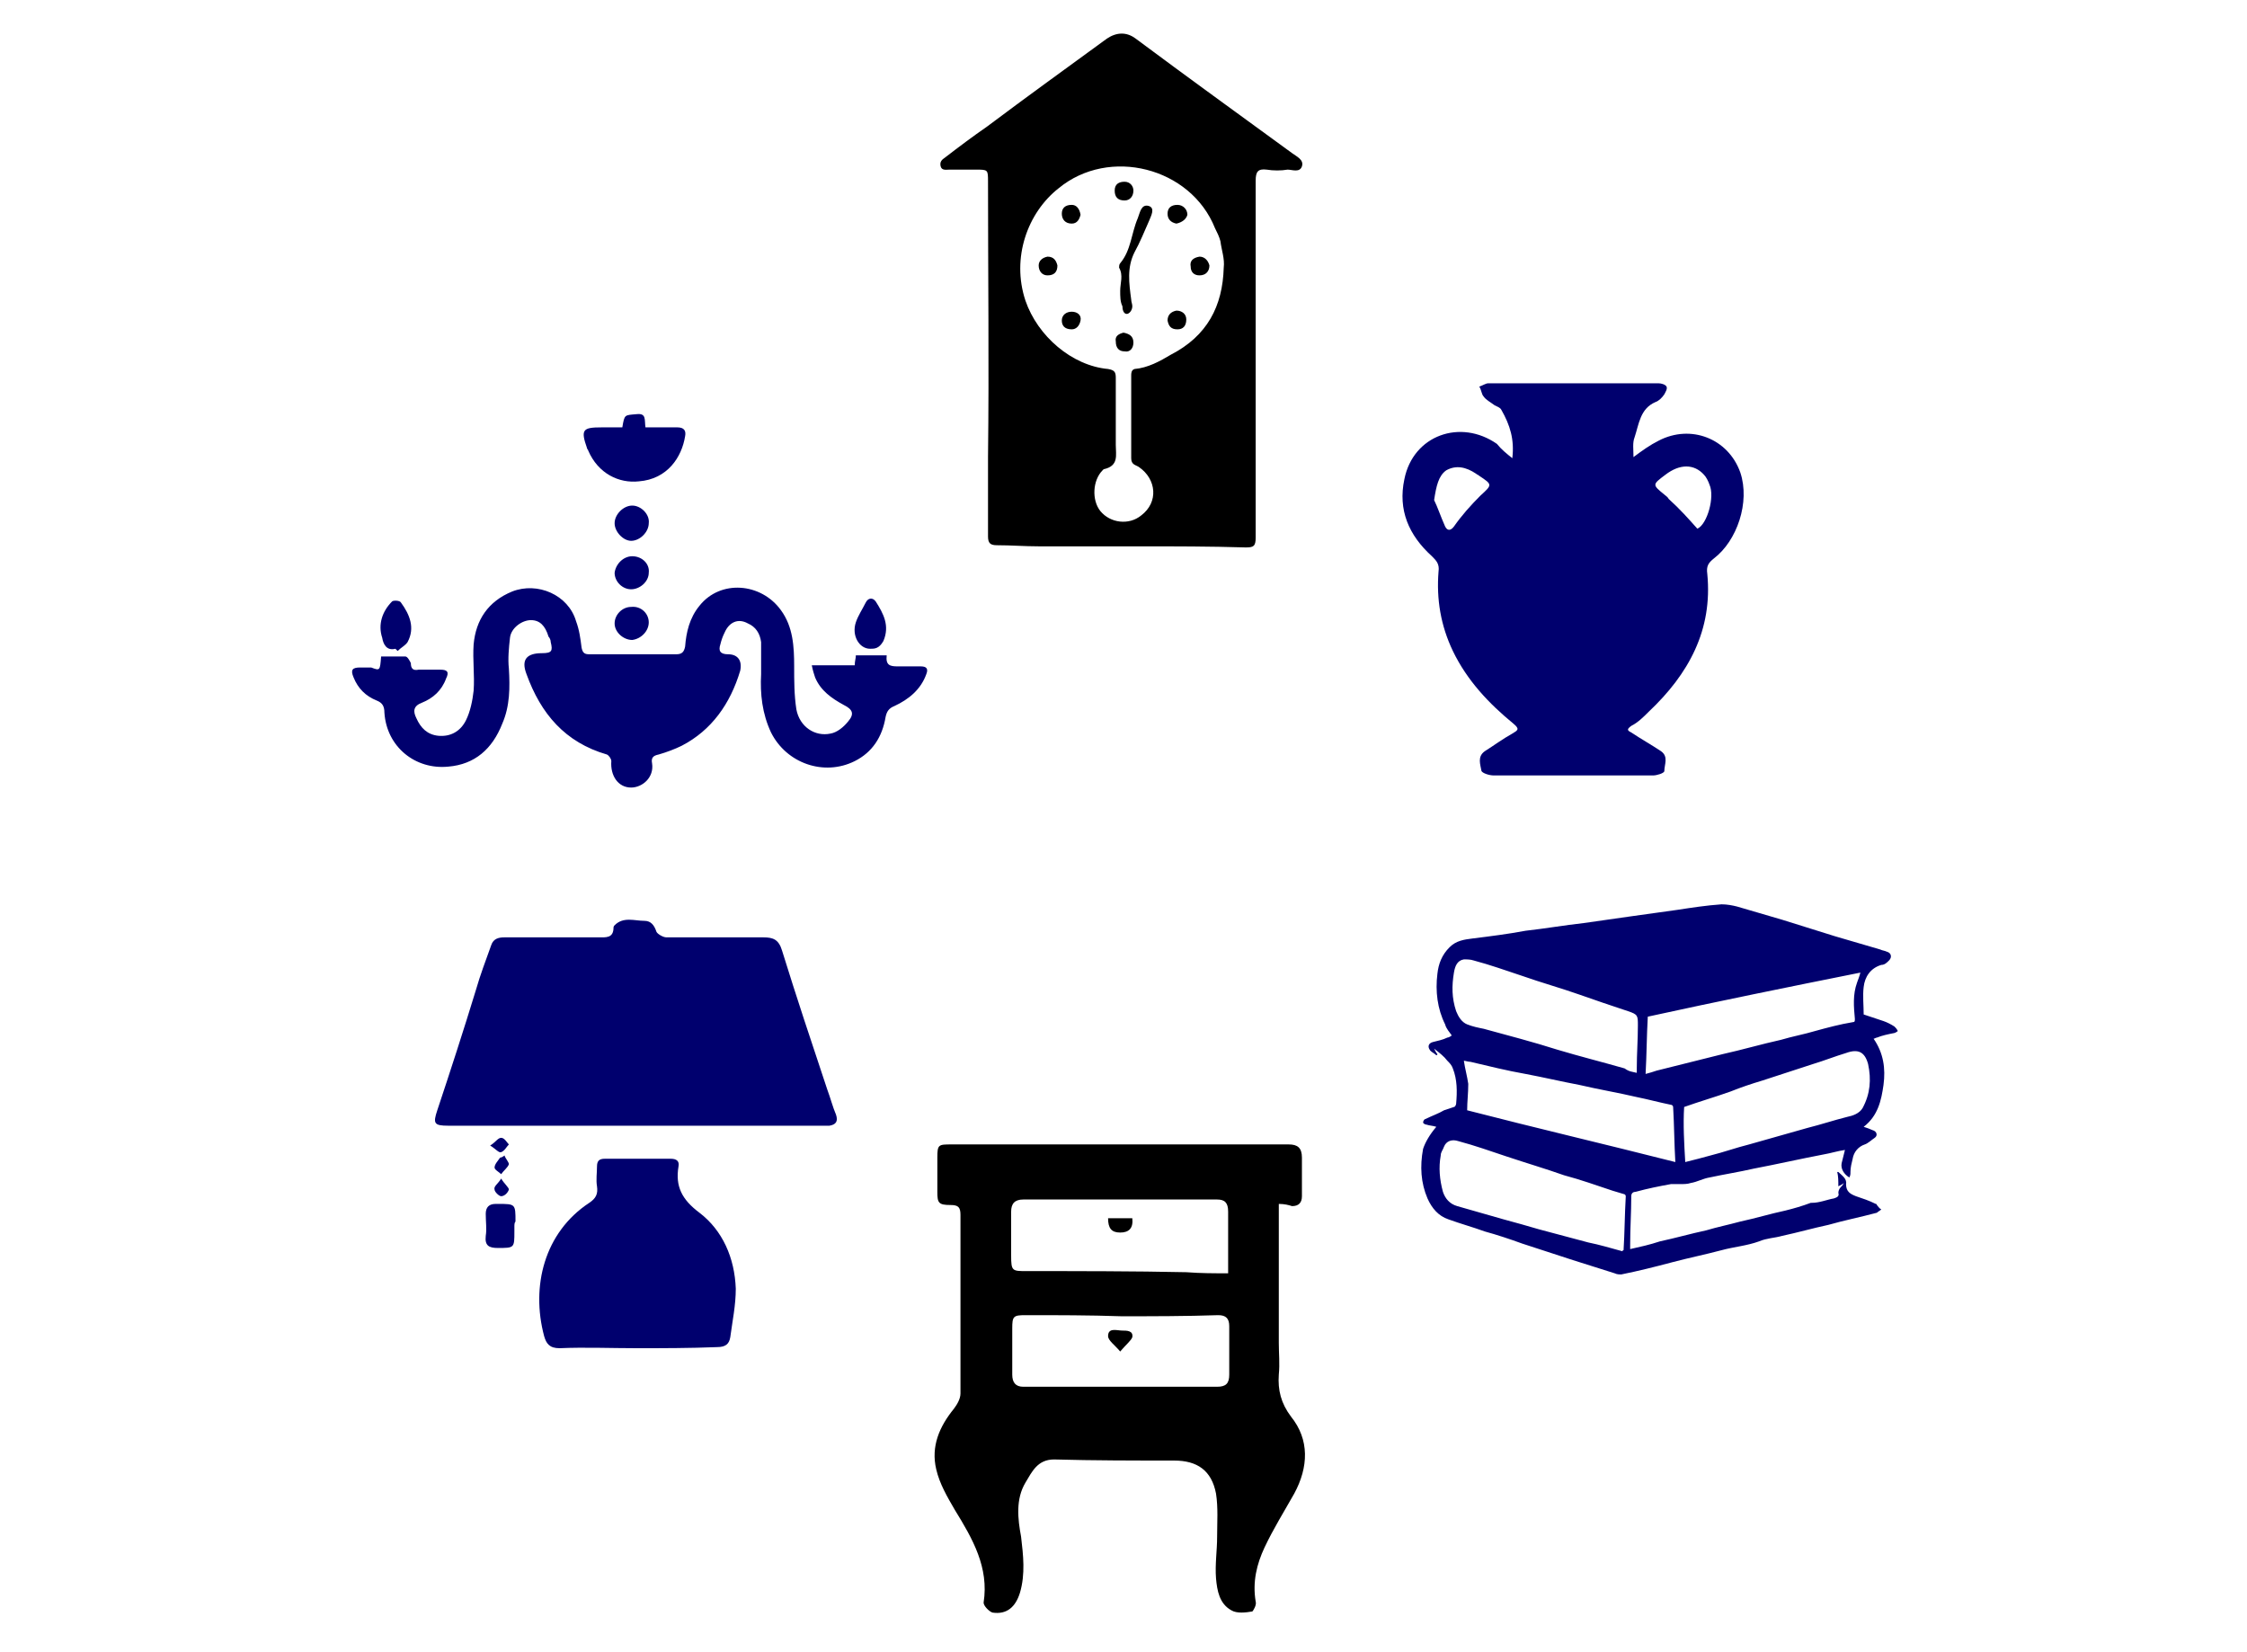
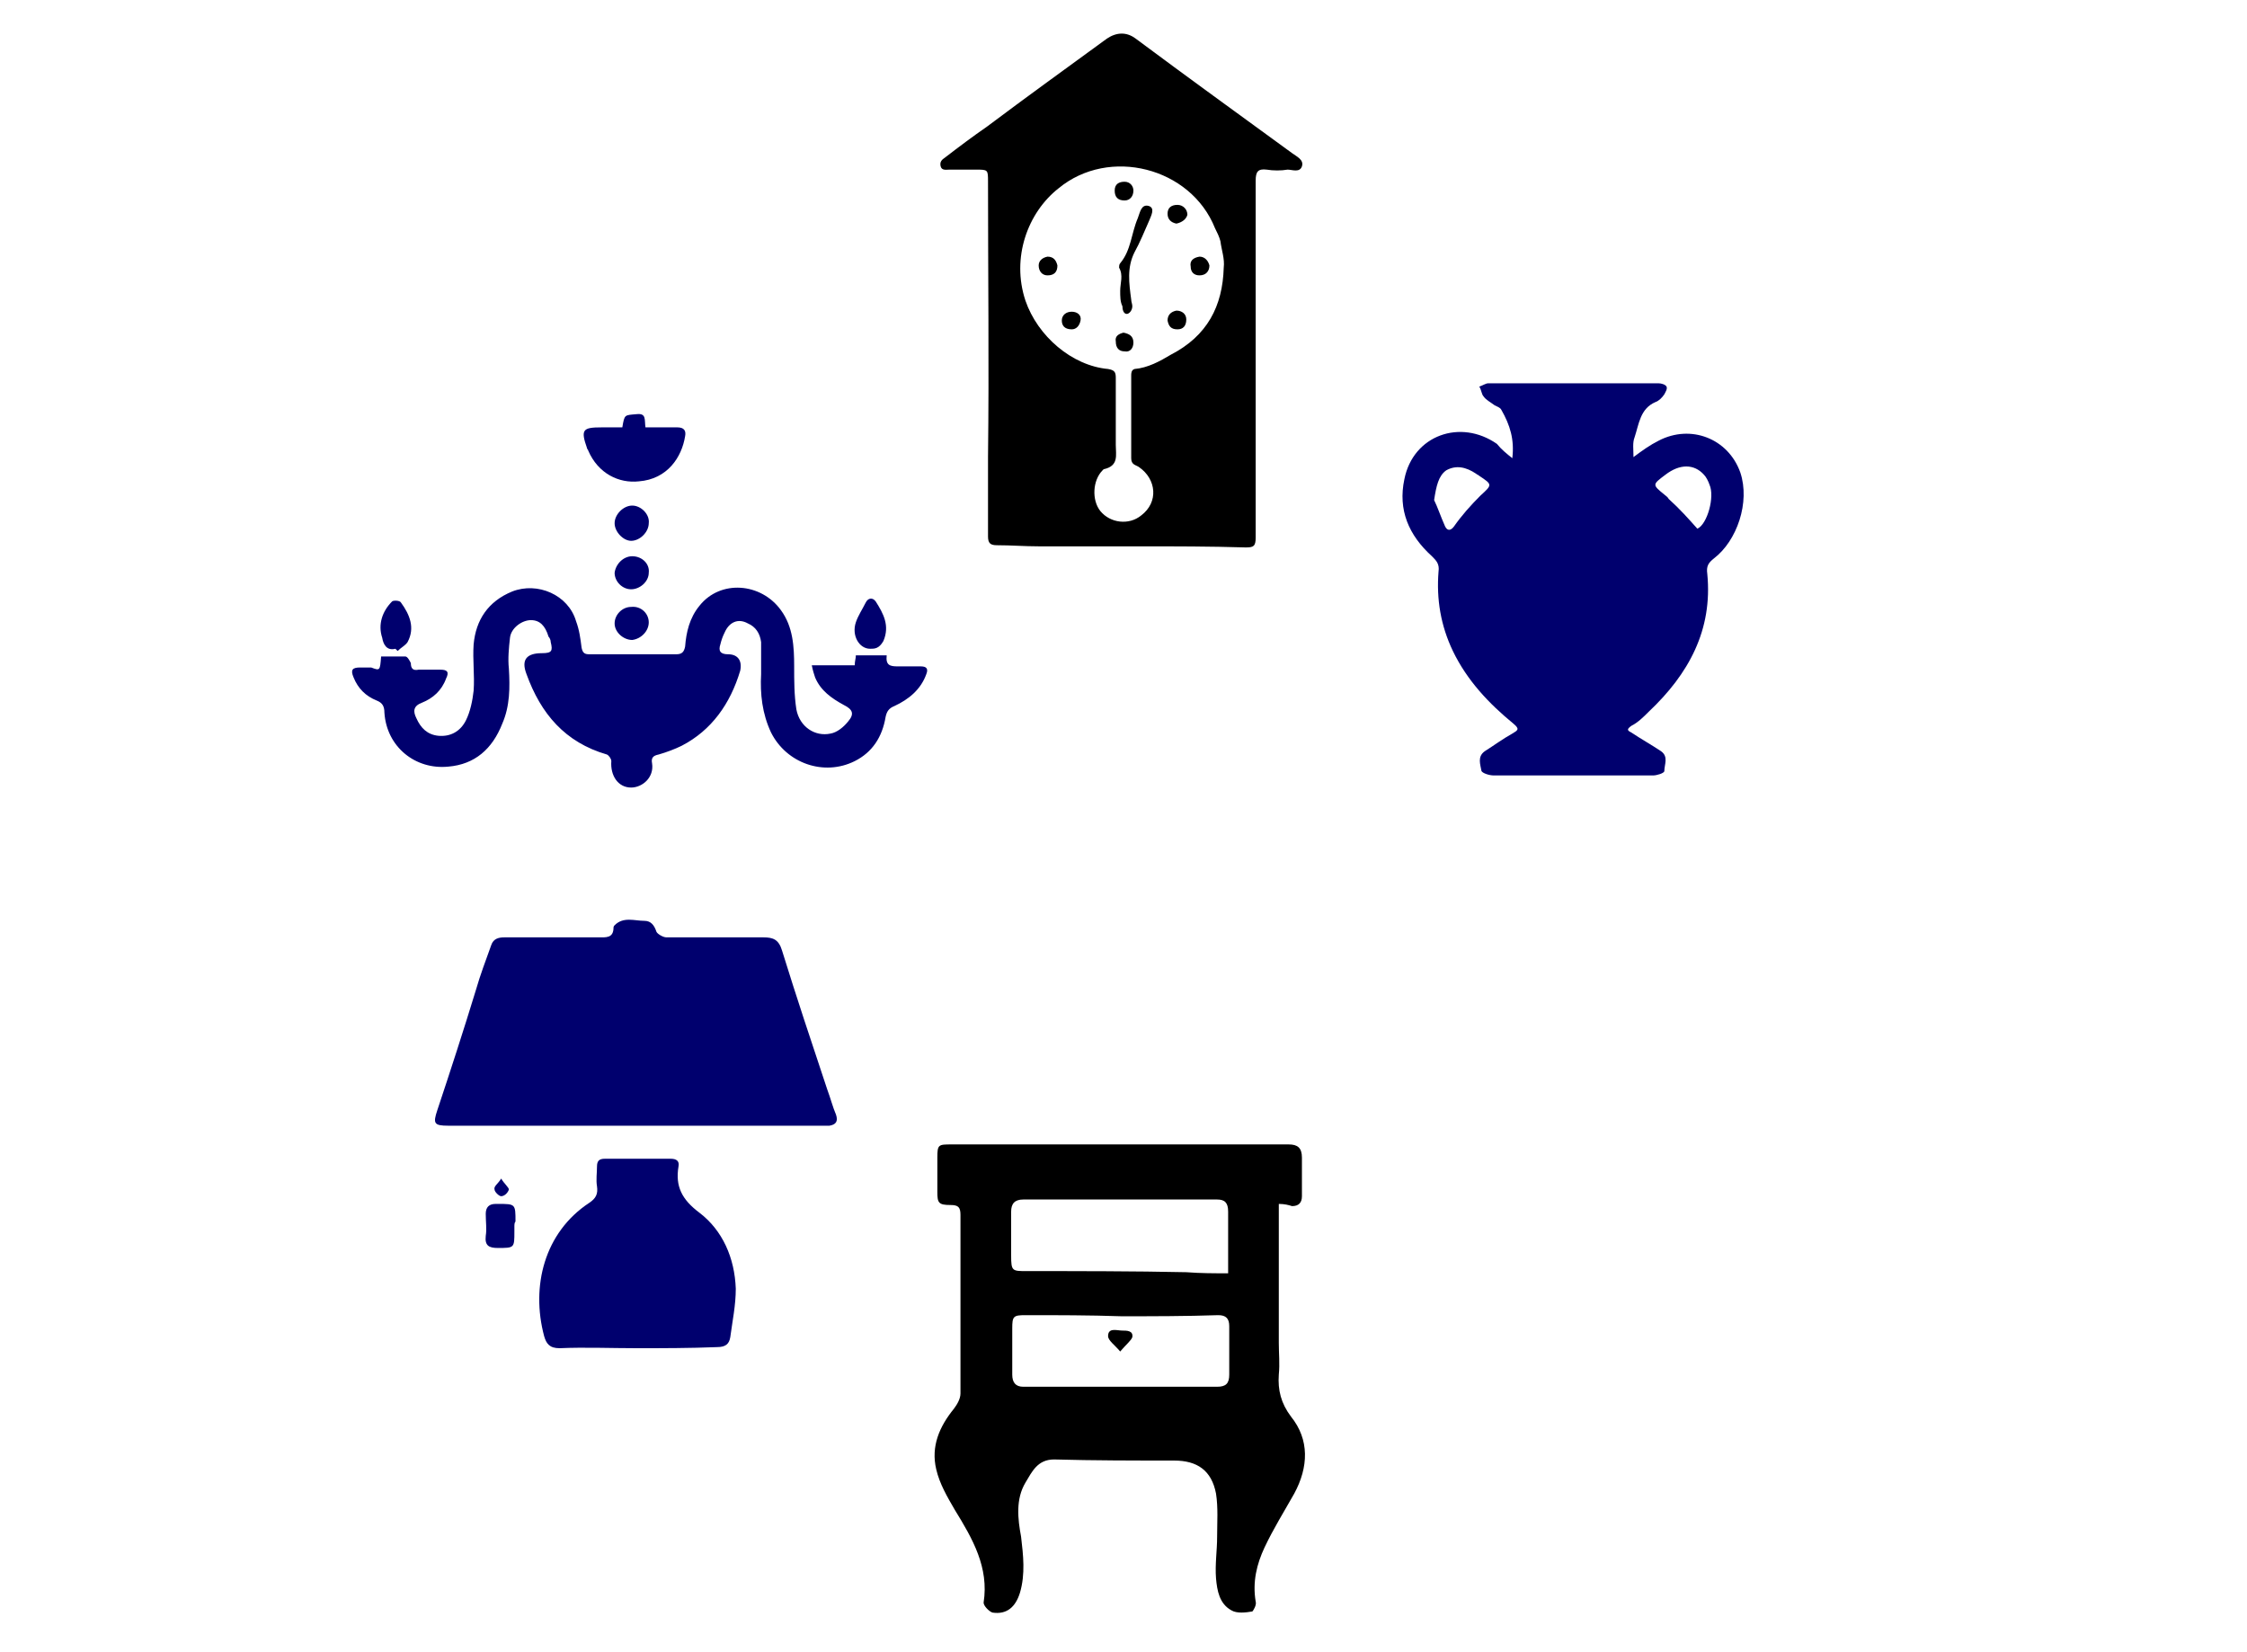
<svg xmlns="http://www.w3.org/2000/svg" version="1.1" id="Vrstva_1" x="0px" y="0px" viewBox="0 0 204 150" style="enable-background:new 0 0 204 150;" xml:space="preserve">
  <style type="text/css">
	.st0{fill:#00006E;}
</style>
  <title>Kreslicí plátno 2 kopie</title>
  <g>
    <path d="M103.5,49.6c-3.1,0-6.2,0-9.2,0c-1.3,0-2.5-0.1-3.8-0.1c-0.6,0-0.8-0.2-0.8-0.8c0-2.4,0-4.8,0-7.2c0.1-8.3,0-16.7,0-25   c0-1.1,0-1.1-1.1-1.1c-0.8,0-1.6,0-2.4,0c-0.3,0-0.7,0.1-0.8-0.3c-0.1-0.4,0.1-0.6,0.4-0.8c1.3-1,2.5-1.9,3.8-2.8   c3.6-2.7,7.2-5.3,10.9-8c0.9-0.6,1.8-0.6,2.6,0c4.7,3.5,9.4,6.9,14.2,10.4c0.4,0.3,1.1,0.6,0.9,1.2c-0.2,0.6-0.9,0.3-1.3,0.3   c-0.6,0.1-1.3,0.1-1.9,0c-0.8-0.1-1,0.2-1,1c0,5.3,0,10.5,0,15.8c0,5.5,0,11.1,0,16.6c0,0.8-0.2,0.9-0.9,0.9   C109.8,49.6,106.7,49.6,103.5,49.6z M111.1,24.3c0.1-0.8-0.2-1.6-0.3-2.4c-0.1-0.4-0.3-0.8-0.5-1.2c-2.2-5.5-9.6-7.4-14.2-3.6   c-2.8,2.2-4.3,6.3-3,10.2c1.1,3.2,4.2,5.9,7.5,6.2c0.6,0.1,0.7,0.3,0.7,0.8c0,2,0,4.1,0,6.1c0,0.9,0.3,1.9-1.1,2.2c0,0,0,0-0.1,0.1   c-0.9,0.9-1,2.7-0.2,3.7c0.9,1.1,2.6,1.3,3.7,0.4c1.6-1.2,1.4-3.3-0.2-4.4c-0.3-0.2-0.7-0.2-0.7-0.8c0-2.5,0-5,0-7.5   c0-0.2,0-0.5,0.3-0.6c1.2-0.1,2.3-0.7,3.3-1.3C109.6,30.5,111,27.8,111.1,24.3z" />
    <path d="M101.7,26.4c0-0.7,0.3-1.4-0.1-2.1c0-0.1,0-0.3,0.1-0.4c1-1.2,1-2.7,1.6-4.1c0.2-0.5,0.3-1.3,1-1.1c0.6,0.2,0.2,0.9,0,1.4   c-0.4,0.9-0.8,1.9-1.3,2.8c-0.7,1.4-0.5,2.8-0.3,4.3c0,0.2,0.1,0.4,0.1,0.6c0,0.4-0.3,0.7-0.5,0.7c-0.3,0-0.4-0.4-0.4-0.7   C101.7,27.4,101.7,26.9,101.7,26.4z" />
    <path d="M108.9,23.3c0.5,0,0.8,0.4,0.9,0.8c0,0.5-0.3,0.9-0.9,0.9c-0.5,0-0.8-0.3-0.8-0.8C108,23.7,108.3,23.4,108.9,23.3z" />
    <path d="M106.8,20.3c-0.5-0.1-0.8-0.4-0.8-0.9c0-0.5,0.3-0.8,0.9-0.8c0.5,0,0.9,0.4,0.9,0.9C107.7,19.9,107.3,20.2,106.8,20.3z" />
    <path d="M101.2,17.3c0-0.6,0.4-0.8,0.9-0.8c0.5,0,0.8,0.4,0.8,0.8c0,0.5-0.3,0.9-0.8,0.9C101.5,18.2,101.2,17.9,101.2,17.3z" />
-     <path d="M98.1,19.5c-0.1,0.4-0.3,0.8-0.8,0.8c-0.6,0-0.9-0.4-0.9-0.9c0-0.5,0.3-0.8,0.9-0.8C97.7,18.6,98,18.9,98.1,19.5z" />
-     <path d="M95.1,23.3c0.6,0,0.8,0.4,0.9,0.8c0,0.6-0.3,0.9-0.9,0.9c-0.5,0-0.8-0.4-0.8-0.9C94.3,23.7,94.6,23.4,95.1,23.3z" />
+     <path d="M95.1,23.3c0.6,0,0.8,0.4,0.9,0.8c0,0.6-0.3,0.9-0.9,0.9c-0.5,0-0.8-0.4-0.8-0.9C94.3,23.7,94.6,23.4,95.1,23.3" />
    <path d="M106.9,29.9c-0.6,0-0.8-0.3-0.9-0.8c0-0.5,0.3-0.8,0.8-0.9c0.5,0,0.9,0.3,0.9,0.8C107.7,29.6,107.4,29.9,106.9,29.9z" />
    <path d="M102,30.2c0.5,0.1,0.9,0.3,0.9,0.9c0,0.5-0.3,0.9-0.8,0.8c-0.5,0-0.8-0.3-0.8-0.9C101.2,30.5,101.6,30.3,102,30.2z" />
    <path d="M97.3,29.9c-0.7,0-0.9-0.4-0.9-0.8c0-0.5,0.4-0.8,0.9-0.8c0.5,0,0.9,0.3,0.8,0.8C98,29.6,97.7,29.9,97.3,29.9z" />
  </g>
  <g>
    <path d="M116.1,109.3c0,4.3,0,8.4,0,12.6c0,1,0.1,1.9,0,2.9c-0.1,1.4,0.2,2.6,1.1,3.8c1.7,2.1,1.6,4.6,0.3,7   c-0.9,1.6-1.9,3.2-2.7,4.9c-0.7,1.5-1.1,3.1-0.8,4.9c0.1,0.3-0.2,0.8-0.3,0.9c-0.6,0.1-1.4,0.2-1.9-0.1c-1.1-0.6-1.3-1.8-1.4-2.9   c-0.1-1.3,0.1-2.5,0.1-3.8c0-1.3,0.1-2.6-0.1-3.9c-0.4-2.1-1.7-3-3.8-3c-3.6,0-7.3,0-10.9-0.1c-1.5,0-2,1.1-2.6,2.1   c-0.9,1.5-0.7,3.3-0.4,4.9c0.2,1.7,0.4,3.4-0.1,5.1c-0.4,1.3-1.2,2-2.5,1.8c-0.3-0.1-0.8-0.6-0.8-0.9c0.5-3.2-1-5.8-2.6-8.4   c-0.7-1.2-1.4-2.4-1.7-3.7c-0.5-2.1,0.3-3.9,1.6-5.5c0.3-0.4,0.6-0.9,0.6-1.4c0-5.4,0-10.8,0-16.2c0-0.7-0.2-0.9-0.9-0.9   c-1.1,0-1.2-0.2-1.2-1.2c0-1,0-2,0-3.1c0-1.2,0.1-1.2,1.3-1.2c8.6,0,17.1,0,25.7,0c1.6,0,3.3,0,4.9,0c0.8,0,1.2,0.3,1.2,1.2   c0,1.2,0,2.3,0,3.5c0,0.6-0.3,0.9-0.9,0.9C117,109.4,116.6,109.3,116.1,109.3z M111.5,115.6c0-2,0-3.8,0-5.6c0-0.8-0.3-1.1-1-1.1   c-5.9,0-11.7,0-17.6,0c-0.8,0-1.1,0.4-1.1,1.1c0,1.3,0,2.7,0,4c0,1.4,0.1,1.4,1.4,1.4c4.8,0,9.7,0,14.5,0.1   C109,115.6,110.2,115.6,111.5,115.6z M101.8,119.5C101.8,119.5,101.8,119.5,101.8,119.5c-2.9-0.1-5.8-0.1-8.7-0.1   c-1.1,0-1.2,0.1-1.2,1.2c0,1.4,0,2.8,0,4.2c0,0.7,0.3,1.1,1,1.1c5.9,0,11.7,0,17.6,0c0.8,0,1.1-0.3,1.1-1.1c0-1.4,0-2.9,0-4.4   c0-0.7-0.3-1-1-1C107.6,119.5,104.7,119.5,101.8,119.5z" />
-     <path d="M100.6,110.6c0.8,0,1.5,0,2.2,0c0.1,0.9-0.3,1.3-1.1,1.3C100.9,111.9,100.6,111.5,100.6,110.6z" />
    <path d="M101.7,122.7c-0.5-0.6-1.1-1-1.1-1.4c0-0.8,0.8-0.5,1.3-0.5c0.4,0,1,0,0.9,0.6C102.7,121.7,102.2,122.1,101.7,122.7z" />
  </g>
  <g>
    <path class="st0" d="M57.7,102.2c-5.7,0-11.3,0-17,0c-1.3,0-1.4-0.2-1-1.4c1.2-3.6,2.4-7.3,3.5-10.9c0.4-1.4,0.9-2.7,1.4-4.1   c0.2-0.6,0.7-0.7,1.2-0.7c2.8,0,5.6,0,8.5,0c0.7,0,1.4,0.1,1.4-0.9c0-0.1,0.1-0.2,0.1-0.2c0.8-0.8,1.8-0.4,2.7-0.4   c0.6,0,0.9,0.4,1.1,1c0.1,0.2,0.6,0.5,0.9,0.5c2.9,0,5.9,0,8.8,0c0.9,0,1.4,0.2,1.7,1.2c1.3,4.2,2.7,8.4,4.1,12.6   c0.3,0.8,0.5,1.6,0.8,2.3c0.2,0.6,0,0.9-0.6,1c-0.2,0-0.3,0-0.5,0C69,102.2,63.4,102.2,57.7,102.2z" />
    <path class="st0" d="M57.8,122.4c-2.3,0-4.7-0.1-7,0c-0.9,0-1.2-0.4-1.4-1.1c-1.2-4.5,0-9.4,4.1-12.1c0.6-0.4,0.8-0.8,0.7-1.5   c-0.1-0.6,0-1.2,0-1.8c0-0.5,0.2-0.7,0.7-0.7c2,0,4,0,6,0c0.5,0,0.8,0.2,0.7,0.7c-0.3,1.8,0.3,3,1.9,4.2c2.1,1.6,3.2,4.1,3.3,6.9   c0,1.5-0.3,2.9-0.5,4.4c-0.1,0.6-0.4,0.9-1.2,0.9C62.6,122.4,60.2,122.4,57.8,122.4C57.8,122.4,57.8,122.4,57.8,122.4z" />
    <path class="st0" d="M46.7,111.4c0,0.1,0,0.3,0,0.4c0,1.5,0,1.5-1.5,1.5c-0.8,0-1.2-0.2-1.1-1.1c0.1-0.6,0-1.3,0-2   c0-0.6,0.3-0.9,0.9-0.9c0.1,0,0.1,0,0.2,0c1.6,0,1.6,0,1.6,1.6C46.7,111,46.7,111.2,46.7,111.4z" />
-     <path class="st0" d="M44.5,104c0.5-0.3,0.7-0.7,1-0.7c0.3,0,0.5,0.4,0.7,0.6c-0.2,0.2-0.4,0.6-0.7,0.7   C45.3,104.7,45,104.3,44.5,104z" />
-     <path class="st0" d="M45.8,104.9c0.1,0.3,0.4,0.6,0.4,0.8c-0.1,0.3-0.5,0.6-0.7,0.9c-0.2-0.2-0.6-0.4-0.6-0.6   c0-0.3,0.3-0.6,0.5-0.9C45.5,105.1,45.7,105,45.8,104.9z" />
    <path class="st0" d="M45.5,107c0.3,0.5,0.7,0.8,0.7,1c-0.1,0.3-0.4,0.6-0.7,0.6c-0.2,0-0.6-0.4-0.6-0.6   C44.8,107.7,45.2,107.5,45.5,107z" />
  </g>
  <g>
    <path class="st0" d="M34.6,59.6c0.8,0,1.5,0,2.2,0c0.2,0,0.4,0.4,0.5,0.6c0,0.5,0.2,0.7,0.7,0.6c0.7,0,1.3,0,2,0   c0.6,0,0.8,0.2,0.5,0.8c-0.4,1.1-1.2,1.8-2.2,2.2c-0.8,0.3-0.8,0.8-0.5,1.4c0.4,0.9,1,1.5,2,1.6c1.1,0.1,2-0.4,2.5-1.4   c0.4-0.8,0.6-1.8,0.7-2.7c0.1-1.4-0.1-2.8,0-4.2c0.2-2.2,1.3-3.9,3.5-4.8c2.3-0.9,5.1,0.3,5.8,2.7c0.3,0.8,0.4,1.6,0.5,2.4   c0.1,0.5,0.3,0.6,0.7,0.6c2.6,0,5.3,0,7.9,0c0.5,0,0.7-0.2,0.8-0.7c0.1-1.3,0.4-2.6,1.3-3.7c1.9-2.4,5.6-2.1,7.4,0.4   c1.1,1.5,1.2,3.3,1.2,5.1c0,1.3,0,2.6,0.2,3.9c0.3,1.6,1.7,2.5,3.1,2.2c0.6-0.1,1.2-0.6,1.6-1.1c0.6-0.7,0.4-1.1-0.4-1.5   c-1.1-0.6-2.1-1.3-2.6-2.5c-0.1-0.3-0.2-0.6-0.3-1.1c1.4,0,2.6,0,3.9,0c0-0.4,0.1-0.6,0.1-0.9c0.9,0,1.8,0,2.8,0   c-0.1,0.9,0.3,1,1,1c0.7,0,1.4,0,2.1,0c0.5,0,0.7,0.2,0.5,0.7c-0.5,1.4-1.6,2.3-2.9,2.9c-0.5,0.2-0.7,0.5-0.8,1   c-0.3,1.8-1.2,3.2-2.8,4c-2.8,1.4-6.2,0.2-7.6-2.6c-0.8-1.7-1-3.5-0.9-5.3c0-1,0-2,0-2.9c-0.1-0.8-0.5-1.4-1.2-1.7   c-0.9-0.5-1.7-0.1-2.1,0.8c-0.2,0.4-0.3,0.7-0.4,1.1c-0.2,0.6,0,0.9,0.7,0.9c0.9,0,1.3,0.6,1.1,1.5c-0.9,3-2.6,5.4-5.3,6.8   c-0.6,0.3-1.4,0.6-2.1,0.8c-0.5,0.1-0.7,0.3-0.6,0.8c0.2,1.3-0.9,2.2-1.9,2.2c-1.2,0-1.9-1.1-1.8-2.4c0-0.2-0.2-0.5-0.4-0.6   c-3.8-1.1-6-3.7-7.3-7.3c-0.5-1.3,0-1.9,1.4-1.9c0.9,0,1-0.2,0.8-1c0-0.2-0.1-0.4-0.2-0.5c-0.3-1-0.8-1.5-1.6-1.5   c-0.8,0-1.8,0.7-1.9,1.6c-0.1,0.9-0.2,1.9-0.1,2.8c0.1,1.7,0.1,3.4-0.6,5c-0.9,2.3-2.5,3.7-4.9,3.9c-3,0.3-5.6-1.8-5.8-4.9   c0-0.6-0.2-0.9-0.7-1.1c-1-0.4-1.7-1.1-2.1-2.1c-0.3-0.7-0.1-0.9,0.6-0.9c0.3,0,0.6,0,1,0C34.5,60.9,34.5,60.9,34.6,59.6z" />
    <path class="st0" d="M58.6,38.8c1,0,2,0,2.9,0c0.6,0,0.8,0.3,0.7,0.8c-0.3,1.9-1.6,3.9-4.2,4.1c-1.8,0.2-3.7-0.7-4.6-2.8   c0-0.1-0.1-0.1-0.1-0.2c-0.6-1.7-0.4-1.9,1.3-1.9c0.7,0,1.3,0,1.9,0c0.2-1.2,0.2-1.1,1.3-1.2C58.7,37.5,58.5,38.1,58.6,38.8z" />
    <path class="st0" d="M79,58.9c-1,0-1.7-1.2-1.3-2.4c0.2-0.6,0.6-1.2,0.9-1.8c0.2-0.4,0.6-0.5,0.9-0.1c0.7,1.1,1.3,2.2,0.7,3.6   C79.8,58.9,79.4,58.9,79,58.9z" />
    <path class="st0" d="M35.9,58.9c-0.8,0.2-1.1-0.4-1.2-1c-0.4-1.2,0-2.4,0.9-3.3c0.1-0.1,0.7-0.1,0.8,0.1c0.8,1.1,1.3,2.3,0.6,3.6   c-0.2,0.3-0.6,0.5-0.9,0.8C36,59,35.9,58.9,35.9,58.9z" />
    <path class="st0" d="M57.3,49.1c-0.7,0-1.5-0.8-1.5-1.6c0-0.8,0.8-1.6,1.6-1.6c0.8,0,1.6,0.8,1.5,1.6   C58.9,48.3,58.1,49.1,57.3,49.1z" />
    <path class="st0" d="M58.9,56.5c0,0.8-0.7,1.5-1.5,1.6c-0.8,0-1.6-0.7-1.6-1.5c0-0.8,0.7-1.5,1.5-1.5C58.2,55,58.9,55.7,58.9,56.5z   " />
    <path class="st0" d="M57.4,50.5c0.9,0,1.6,0.7,1.5,1.5c0,0.8-0.8,1.5-1.6,1.5c-0.8,0-1.5-0.7-1.5-1.5   C55.9,51.2,56.6,50.5,57.4,50.5z" />
  </g>
-   <path class="st0" d="M130.4,102.3c-0.3-0.1-0.6-0.1-0.9-0.2c-0.1,0-0.3-0.1-0.3-0.2c0-0.1,0.1-0.3,0.2-0.3c0.6-0.3,1.2-0.5,1.7-0.8  c0.3-0.1,0.6-0.2,0.9-0.3c0.1,0,0.2-0.2,0.2-0.3c0.1-1.1,0.1-2.2-0.3-3.2c-0.1-0.3-0.3-0.5-0.5-0.7c-0.3-0.4-0.7-0.7-1.2-1.1  c0.1,0.2,0.2,0.4,0.3,0.5c0,0,0,0.1-0.1,0.1c-0.2-0.2-0.5-0.3-0.6-0.5c-0.2-0.3-0.1-0.6,0.3-0.7c0.4-0.1,0.9-0.2,1.3-0.4  c0.1,0,0.3-0.1,0.4-0.2c-0.2-0.3-0.5-0.6-0.6-1c-0.7-1.4-0.9-3-0.7-4.6c0.1-0.9,0.4-1.7,1.1-2.4c0.6-0.6,1.3-0.7,2.1-0.8  c1.6-0.2,3.2-0.4,4.8-0.7c1.8-0.2,3.5-0.5,5.3-0.7c1.4-0.2,2.8-0.4,4.2-0.6c1.4-0.2,2.9-0.4,4.3-0.6c1.3-0.2,2.6-0.4,4-0.5  c0.5,0,1,0.1,1.4,0.2c1.4,0.4,2.7,0.8,4.1,1.2c1.6,0.5,3.2,1,4.8,1.5c1.4,0.4,2.7,0.8,4.1,1.2c0.2,0.1,0.4,0.1,0.6,0.2  c0.4,0.1,0.5,0.5,0.2,0.8c-0.2,0.2-0.4,0.4-0.7,0.4c-1,0.3-1.5,1.1-1.6,2c-0.1,0.8,0,1.7,0,2.5c0.6,0.2,1.2,0.4,1.8,0.6  c0.3,0.1,0.7,0.3,1,0.5c0.1,0.1,0.2,0.2,0.3,0.4c-0.1,0.1-0.3,0.2-0.4,0.2c-0.5,0.1-1,0.2-1.5,0.4c-0.1,0-0.2,0.1-0.3,0.1  c0.9,1.3,1.1,2.7,0.9,4.2c-0.2,1.4-0.5,2.8-1.8,3.8c0.3,0.1,0.6,0.2,0.8,0.3c0.4,0.1,0.5,0.5,0.2,0.7c-0.3,0.2-0.6,0.5-0.9,0.6  c-0.6,0.2-1,0.7-1.1,1.3c-0.1,0.4-0.2,0.8-0.2,1.2c0,0.2,0,0.3-0.1,0.5c-0.5-0.3-0.8-0.8-0.7-1.3c0.1-0.4,0.2-0.8,0.3-1.2  c-0.7,0.1-1.3,0.3-1.9,0.4c-2.1,0.4-4.3,0.9-6.4,1.3c-1.3,0.3-2.6,0.5-4,0.8c-0.6,0.1-1.1,0.4-1.7,0.5c-0.3,0.1-0.6,0.1-1,0.1  c-0.3,0-0.5,0-0.8,0c-1.1,0.2-2.1,0.4-3.2,0.7c-0.2,0-0.4,0.1-0.4,0.4c0,1.5-0.1,2.9-0.1,4.4c0,0.1,0,0.3,0,0.4  c0.9-0.2,1.8-0.4,2.7-0.7c1.4-0.3,2.8-0.7,4.2-1c1-0.3,2-0.5,3.1-0.8c1.4-0.3,2.7-0.7,4.1-1c0.8-0.2,1.5-0.4,2.3-0.7  c0,0,0.1,0,0.1,0c0.7,0,1.4-0.3,2-0.4c0.3-0.1,0.5-0.2,0.4-0.5c0-0.2,0.1-0.4,0.2-0.5c0.1-0.1,0.2-0.2,0.3-0.4  c-0.1,0.1-0.3,0.2-0.5,0.3c0-0.5,0-0.9-0.1-1.3c0,0,0.1,0,0.1,0c0.3,0.3,0.8,0.6,0.7,1.1c0,0.7,0.4,0.9,0.9,1.1  c0.6,0.2,1.2,0.4,1.8,0.7c0,0,0.1,0,0.1,0.1c0.1,0.1,0.2,0.3,0.4,0.4c-0.1,0.1-0.3,0.2-0.4,0.3c-1.5,0.4-3,0.7-4.4,1.1  c-1.4,0.3-2.8,0.7-4.2,1c-0.7,0.2-1.4,0.2-2.1,0.5c-1.1,0.4-2.3,0.5-3.4,0.8c-1.5,0.4-3,0.7-4.5,1.1c-1.5,0.4-3.1,0.8-4.6,1.1  c-0.2,0-0.4,0-0.6-0.1c-1.3-0.4-2.5-0.8-3.8-1.2c-1.5-0.5-3.1-1-4.6-1.5c-1.1-0.4-2.3-0.8-3.4-1.1c-1.1-0.4-2.2-0.7-3.3-1.1  c-0.9-0.3-1.5-1-1.9-1.9c-0.6-1.4-0.7-2.9-0.4-4.5C129.4,103.7,129.8,103,130.4,102.3z M153,105.5c0.8-0.2,1.6-0.4,2.3-0.6  c1.2-0.3,2.3-0.7,3.5-1c1.8-0.5,3.5-1,5.3-1.5c1.2-0.3,2.4-0.7,3.6-1c0.5-0.1,1.1-0.3,1.4-0.8c0.7-1.3,0.8-2.6,0.5-4  c-0.3-1.1-0.9-1.4-2-1c-1,0.3-2,0.7-3,1c-1.5,0.5-3.1,1-4.6,1.5c-1,0.3-1.9,0.6-2.9,1c-1.4,0.5-2.8,0.9-4.2,1.4  C152.8,102.1,152.9,103.8,153,105.5z M148.6,97.4c0-0.2,0-0.3,0-0.4c0-1.3,0.1-2.6,0.1-3.9c0-0.9,0-1-0.9-1.3c-1.5-0.5-3-1-4.4-1.5  c-1.7-0.6-3.5-1.1-5.2-1.7c-1.5-0.5-2.9-1-4.4-1.4c-0.3-0.1-0.6-0.1-0.9-0.1c-0.6,0.1-0.8,0.6-0.9,1.2c-0.2,1.2-0.2,2.3,0.2,3.5  c0.2,0.5,0.5,1,1,1.2c0.5,0.2,1,0.3,1.5,0.4c2.2,0.6,4.5,1.2,6.7,1.9c2,0.6,4,1.1,6.1,1.7C147.9,97.3,148.2,97.3,148.6,97.4z   M147.3,113.6c0-0.1,0.1-0.1,0.1-0.1c0.1-1.6,0.1-3.2,0.2-4.9c0-0.1-0.1-0.2-0.2-0.2c-0.3-0.1-0.7-0.2-1-0.3c-1.5-0.5-2.9-1-4.4-1.4  c-1.7-0.6-3.4-1.1-5.2-1.7c-1.5-0.5-2.9-1-4.4-1.4c-0.6-0.2-1.1,0-1.3,0.5c-0.1,0.3-0.3,0.5-0.3,0.8c-0.2,1.1-0.1,2.2,0.2,3.3  c0.2,0.6,0.6,1.1,1.3,1.3c1.4,0.4,2.8,0.8,4.2,1.2c1.1,0.3,2.2,0.6,3.2,0.9c1.5,0.4,3,0.8,4.5,1.2  C145.2,113,146.2,113.3,147.3,113.6z M133.2,100.8c6.2,1.6,12.6,3.1,18.9,4.7c-0.1-1.7-0.1-3.3-0.2-5c0-0.1-0.1-0.2-0.2-0.2  c-1-0.2-2.1-0.5-3.1-0.7c-1.7-0.4-3.5-0.7-5.2-1.1c-1.6-0.3-3.3-0.7-4.9-1c-1.7-0.3-3.3-0.7-5-1.1c-0.2,0-0.5-0.1-0.6-0.1  c0.1,0.7,0.3,1.4,0.4,2.1C133.3,99.3,133.2,100,133.2,100.8z M168.9,88.3c-6.5,1.3-12.9,2.6-19.3,4c-0.1,1.7-0.1,3.4-0.2,5.2  c0.4-0.1,0.7-0.2,1-0.3c2-0.5,4-1,6-1.5c1.8-0.4,3.5-0.9,5.3-1.3c1-0.3,2.1-0.5,3.1-0.8c1.1-0.3,2.2-0.6,3.4-0.8  c0.2,0,0.2-0.1,0.2-0.3c-0.1-1.1-0.2-2.2,0.2-3.3C168.7,88.9,168.8,88.7,168.9,88.3z" />
  <path class="st0" d="M137.3,41.6c0.2-1.7-0.2-3-1-4.4c-0.1-0.2-0.4-0.3-0.6-0.4c-0.4-0.3-0.8-0.5-1-0.8c-0.2-0.2-0.2-0.6-0.4-0.9  c0.3-0.1,0.6-0.3,0.8-0.3c4.7,0,9.3,0,14,0c0.5,0,1,0,1.5,0c0.2,0,0.6,0.1,0.7,0.3c0.1,0.2-0.1,0.5-0.2,0.7  c-0.2,0.3-0.5,0.6-0.8,0.7c-1.4,0.6-1.5,2-1.9,3.2c-0.2,0.5-0.1,1.1-0.1,1.8c0.8-0.6,1.5-1.1,2.3-1.5c2.9-1.5,6.3-0.2,7.4,2.9  c0.9,2.7-0.3,6.2-2.4,7.8c-0.5,0.4-0.7,0.7-0.6,1.4c0.5,5.1-1.7,9.1-5.3,12.5c-0.5,0.5-1,1-1.6,1.3c-0.4,0.3-0.4,0.4,0,0.6  c0.9,0.6,1.8,1.1,2.7,1.7c0.7,0.5,0.3,1.2,0.3,1.8c0,0.2-0.7,0.4-1,0.4c-4.8,0-9.7,0-14.5,0c-0.4,0-1-0.2-1.1-0.4  c-0.1-0.6-0.4-1.3,0.3-1.8c0.8-0.5,1.6-1.1,2.5-1.6c0.5-0.3,0.7-0.4,0.1-0.9c-2.2-1.8-4.2-3.9-5.5-6.6c-1.1-2.3-1.5-4.7-1.3-7.2  c0.1-0.7-0.2-1-0.6-1.4c-2.1-1.9-3.1-4.2-2.5-7c0.8-4,5.1-5.5,8.4-3.2C136.3,40.8,136.8,41.2,137.3,41.6z M130.2,45.4  c0.3,0.6,0.6,1.5,1,2.4c0.2,0.4,0.5,0.4,0.8,0c0.7-1,1.5-1.9,2.4-2.8c1.1-1,1.1-1-0.1-1.8c-0.1-0.1-0.2-0.1-0.3-0.2  c-0.9-0.6-1.8-0.8-2.7-0.3C130.6,43.2,130.4,44.1,130.2,45.4z M154.1,48c0.9-0.4,1.6-2.9,1.1-4c-0.1-0.3-0.3-0.7-0.5-0.9  c-0.9-1-2.2-1-3.5,0c-1.2,0.9-1.2,0.9-0.1,1.8c0.1,0.1,0.3,0.2,0.4,0.4C152.5,46.2,153.3,47.1,154.1,48z" />
</svg>